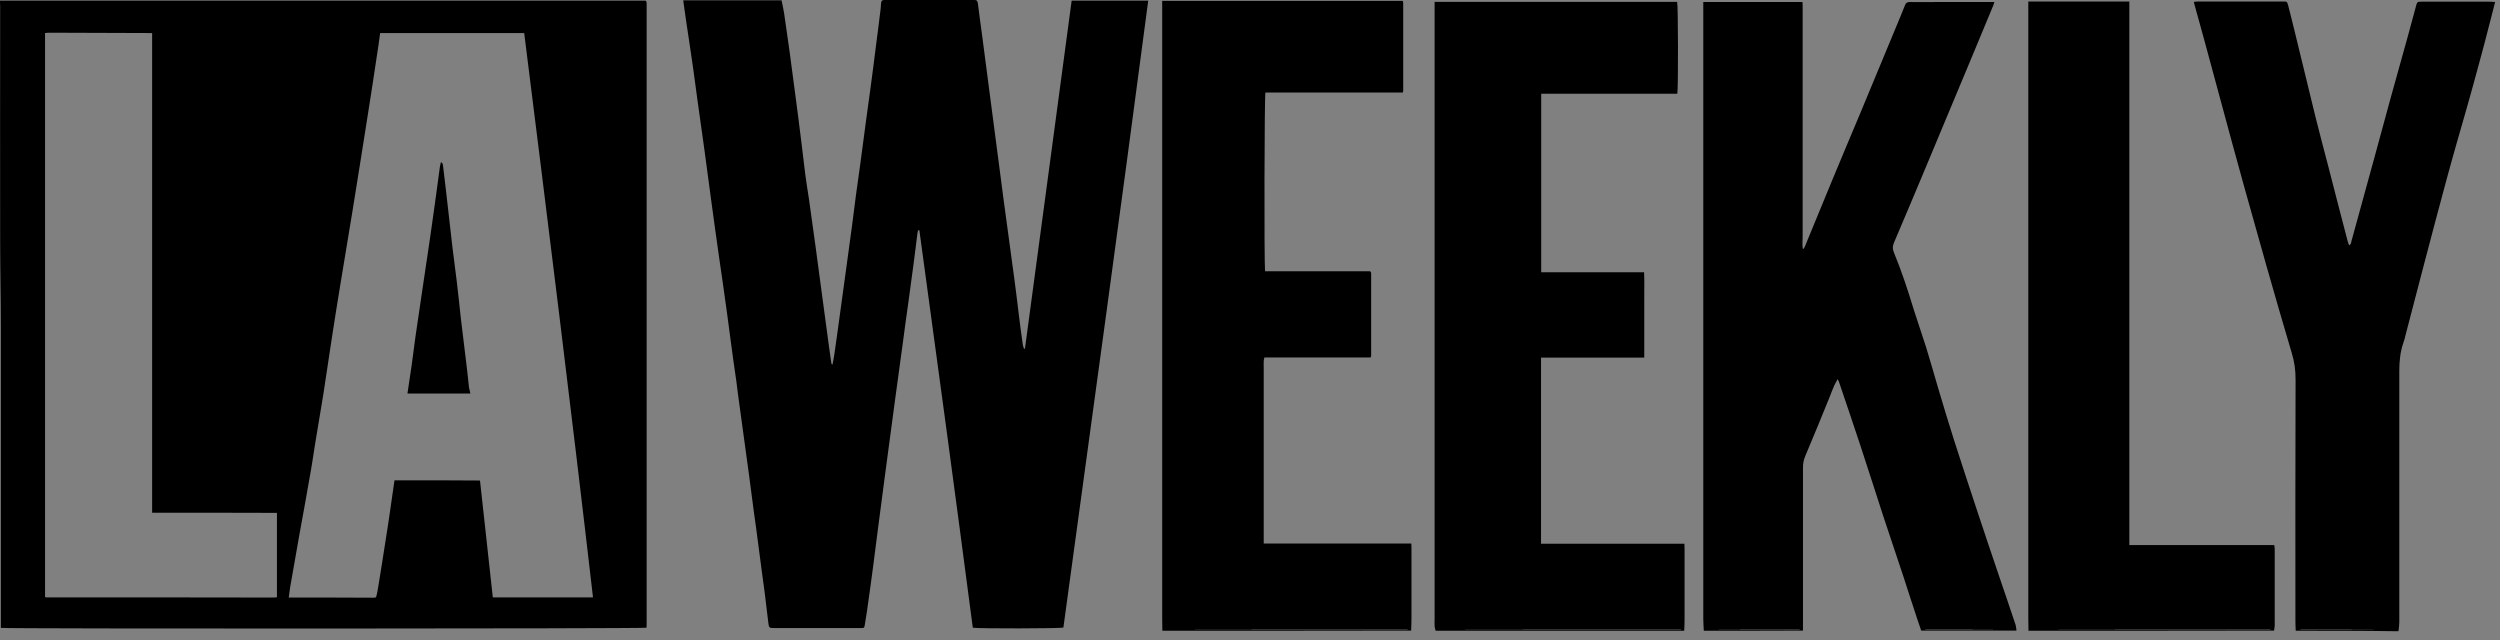
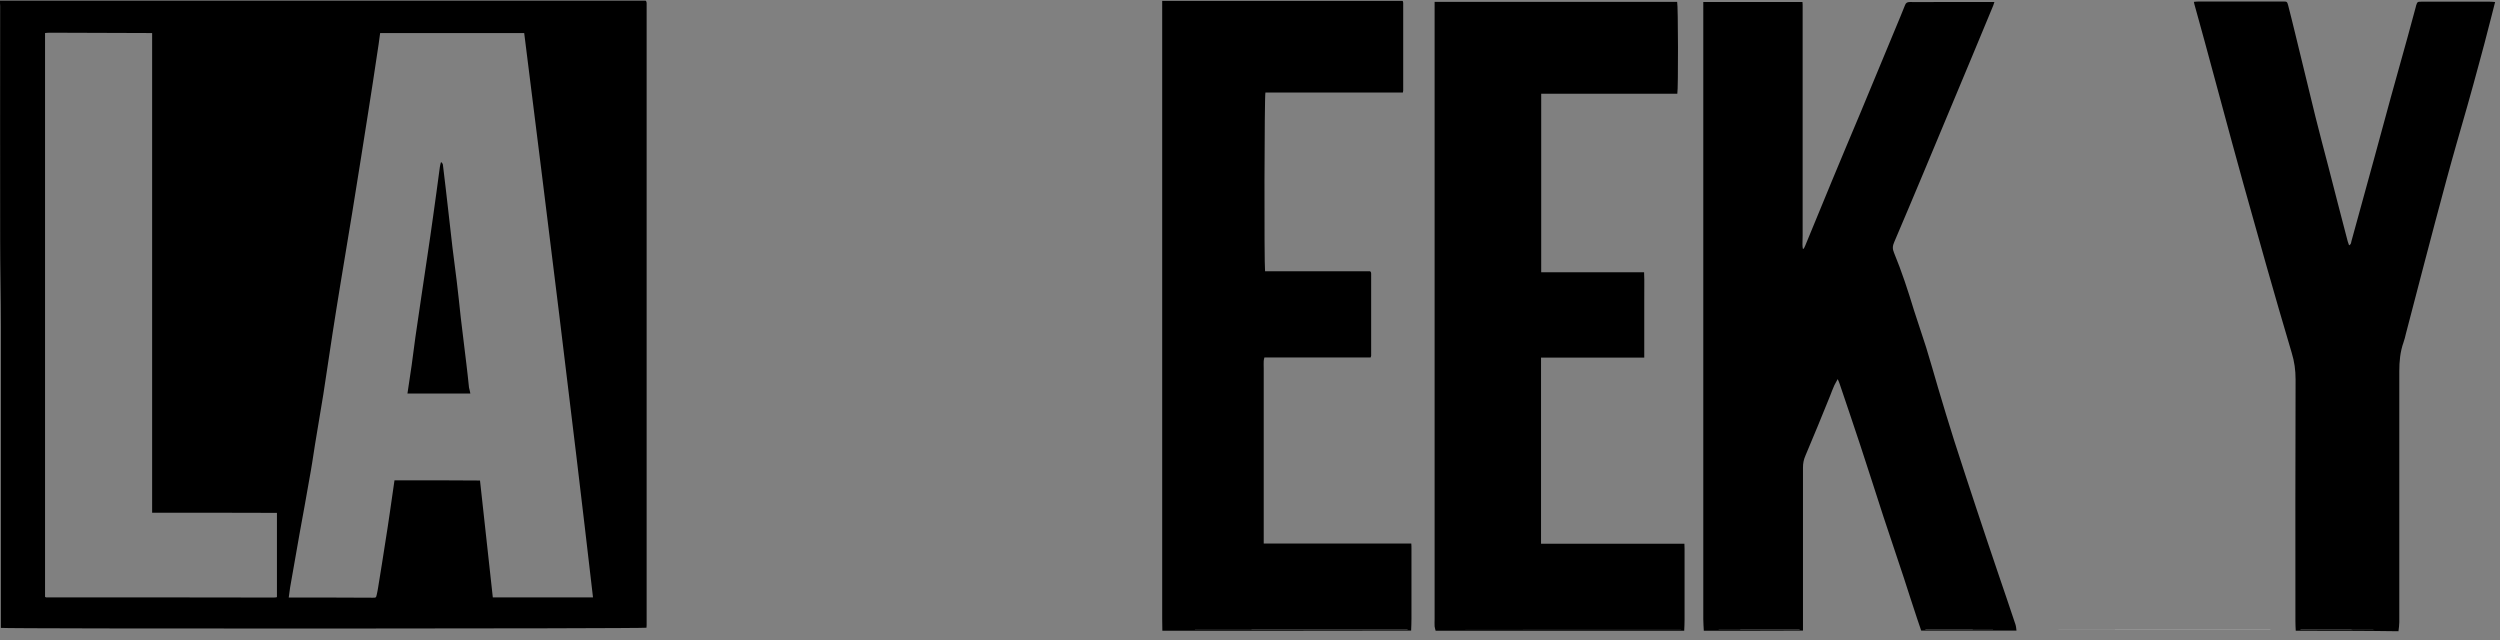
<svg xmlns="http://www.w3.org/2000/svg" fill="none" viewBox="0 0 121 31" height="31" width="121">
  <rect x="0" y="0" width="121" height="31" fill="#808080" stroke="none" />
  <path fill="black" d="M82.464 30.528C82.456 30.341 82.439 30.146 82.439 29.96C82.439 21.756 82.439 13.544 82.439 5.34C82.439 3.677 82.439 2.013 82.439 0.35C82.439 0.277 82.439 0.204 82.439 0.098C84.048 0.098 85.631 0.098 87.239 0.098C87.248 0.179 87.248 0.252 87.248 0.325C87.248 1.112 87.248 1.908 87.248 2.695C87.248 5.592 87.248 8.497 87.248 11.394C87.248 11.54 87.239 11.694 87.239 11.84C87.239 11.905 87.248 11.97 87.256 12.035C87.272 12.035 87.288 12.043 87.296 12.043C87.321 11.994 87.354 11.945 87.37 11.897C87.802 10.85 88.235 9.795 88.668 8.748C89.117 7.661 89.574 6.582 90.031 5.494C90.684 3.928 91.329 2.362 91.982 0.796C92.055 0.617 92.129 0.431 92.202 0.252C92.243 0.139 92.308 0.098 92.431 0.098C92.855 0.106 93.272 0.098 93.696 0.098C94.553 0.098 95.41 0.098 96.268 0.098C96.349 0.098 96.431 0.098 96.529 0.098C96.504 0.171 96.488 0.22 96.472 0.269C96.137 1.072 95.802 1.883 95.468 2.687C94.668 4.602 93.868 6.517 93.068 8.432C92.611 9.527 92.145 10.623 91.68 11.718C91.598 11.897 91.59 12.051 91.672 12.238C92.047 13.146 92.349 14.072 92.635 15.013C92.823 15.613 93.035 16.206 93.223 16.806C93.427 17.455 93.606 18.113 93.802 18.77C94.055 19.614 94.308 20.466 94.578 21.31C94.929 22.413 95.296 23.509 95.655 24.604C96.006 25.667 96.365 26.73 96.725 27.793C97.002 28.605 97.28 29.416 97.549 30.228C97.582 30.325 97.582 30.422 97.598 30.52C96.064 30.52 94.521 30.52 92.986 30.52C92.921 30.325 92.855 30.138 92.79 29.944C92.57 29.286 92.358 28.621 92.145 27.964C91.819 26.974 91.484 25.992 91.157 25.002C90.782 23.85 90.415 22.689 90.031 21.529C89.704 20.539 89.37 19.557 89.035 18.567C89.019 18.51 88.986 18.445 88.945 18.348C88.88 18.478 88.823 18.559 88.782 18.648C88.709 18.819 88.635 18.997 88.57 19.176C88.178 20.141 87.786 21.107 87.378 22.064C87.296 22.251 87.264 22.43 87.264 22.632C87.264 25.262 87.264 27.891 87.264 30.52C85.68 30.528 84.072 30.528 82.464 30.528ZM82.701 30.463C84.17 30.471 85.639 30.471 87.1 30.471V30.463C85.631 30.463 84.162 30.463 82.701 30.463ZM97.443 30.471C96.023 30.463 94.611 30.463 93.19 30.463C93.19 30.463 93.19 30.463 93.19 30.471C94.602 30.471 96.023 30.471 97.443 30.471Z" />
  <path fill="black" d="M69.484 30.528C69.468 30.455 69.443 30.39 69.435 30.317C69.427 30.203 69.435 30.09 69.435 29.976C69.435 20.109 69.435 10.233 69.435 0.366C69.435 0.277 69.435 0.196 69.435 0.09C73.353 0.09 77.264 0.09 81.174 0.09C81.223 0.244 81.231 4.302 81.182 4.537C78.994 4.537 76.798 4.537 74.594 4.537C74.594 7.426 74.594 10.282 74.594 13.179C74.864 13.179 75.141 13.179 75.419 13.179C75.688 13.179 75.966 13.179 76.235 13.179C76.513 13.179 76.79 13.179 77.068 13.179C77.345 13.179 77.623 13.179 77.9 13.179C78.17 13.179 78.447 13.179 78.717 13.179C78.994 13.179 79.272 13.179 79.574 13.179C79.598 13.65 79.574 14.104 79.582 14.558C79.582 15.013 79.582 15.467 79.582 15.914C79.582 16.368 79.582 16.831 79.582 17.309C77.909 17.309 76.251 17.309 74.586 17.309C74.586 20.32 74.586 23.306 74.586 26.317C76.896 26.317 79.206 26.317 81.525 26.317C81.533 26.414 81.533 26.487 81.533 26.56C81.533 27.704 81.533 28.848 81.533 29.984C81.533 30.163 81.525 30.349 81.516 30.528C77.517 30.528 73.5 30.528 69.484 30.528ZM69.631 30.463C73.541 30.471 77.451 30.471 81.361 30.471V30.463C77.451 30.463 73.541 30.463 69.631 30.463Z" />
  <path fill="black" d="M56.258 30.528C56.258 30.333 56.25 30.138 56.25 29.944C56.25 20.052 56.25 10.16 56.25 0.268C56.25 0.195 56.25 0.122 56.25 0.041C60.144 0.041 64.005 0.041 67.874 0.041C67.882 0.041 67.882 0.049 67.89 0.049C67.899 0.057 67.899 0.057 67.899 0.066C67.907 0.09 67.915 0.114 67.915 0.147C67.915 1.559 67.915 2.971 67.915 4.383C67.915 4.407 67.907 4.431 67.899 4.48C65.678 4.48 63.458 4.48 61.246 4.48C61.197 4.65 61.181 12.724 61.229 13.13C62.927 13.13 64.633 13.13 66.315 13.13C66.34 13.163 66.348 13.163 66.348 13.171C66.348 13.179 66.356 13.179 66.356 13.187C66.364 13.211 66.364 13.244 66.364 13.268C66.364 14.583 66.364 15.905 66.364 17.22C66.364 17.236 66.356 17.261 66.34 17.301C64.633 17.301 62.919 17.301 61.197 17.301C61.181 17.374 61.164 17.423 61.164 17.471C61.156 17.585 61.164 17.699 61.164 17.812C61.164 20.506 61.164 23.209 61.164 25.902C61.164 26.032 61.164 26.154 61.164 26.308C63.556 26.308 65.923 26.308 68.307 26.308C68.315 26.406 68.315 26.479 68.315 26.552C68.315 27.68 68.315 28.808 68.315 29.936C68.315 30.13 68.307 30.325 68.299 30.52C64.291 30.528 60.274 30.528 56.258 30.528ZM56.56 30.463C60.413 30.471 64.266 30.471 68.127 30.471C68.127 30.471 68.127 30.471 68.127 30.463C64.274 30.463 60.413 30.463 56.56 30.463Z" />
  <path fill="black" d="M111.114 30.528C111.106 30.374 111.098 30.22 111.098 30.065C111.098 26.162 111.09 22.259 111.106 18.364C111.106 17.918 111.049 17.496 110.918 17.074C110.502 15.686 110.102 14.282 109.702 12.887C109.522 12.254 109.343 11.613 109.163 10.972C108.779 9.608 108.396 8.253 108.028 6.89C107.588 5.275 107.155 3.652 106.714 2.037C106.551 1.421 106.371 0.812 106.208 0.204C106.2 0.171 106.192 0.139 106.184 0.09C106.265 0.082 106.339 0.074 106.412 0.074C107.775 0.074 109.147 0.074 110.51 0.074C110.681 0.074 110.698 0.074 110.747 0.26C110.861 0.707 110.975 1.153 111.081 1.599C111.408 2.954 111.734 4.301 112.069 5.657C112.265 6.46 112.485 7.255 112.689 8.05C113 9.259 113.31 10.469 113.628 11.678C113.645 11.742 113.669 11.799 113.694 11.872C113.8 11.824 113.792 11.742 113.808 11.678C114.175 10.347 114.543 9.008 114.91 7.669C115.179 6.695 115.44 5.713 115.71 4.732C115.979 3.758 116.257 2.776 116.526 1.802C116.657 1.323 116.787 0.837 116.918 0.358C116.926 0.325 116.934 0.293 116.942 0.26C117 0.09 117.008 0.082 117.187 0.082C117.661 0.082 118.142 0.082 118.616 0.082C119.244 0.082 119.881 0.082 120.51 0.082C120.591 0.082 120.665 0.09 120.763 0.098C120.706 0.317 120.657 0.512 120.608 0.707C120.485 1.169 120.371 1.632 120.248 2.102C120.159 2.435 120.069 2.768 119.979 3.1C119.799 3.774 119.612 4.447 119.424 5.113C119.081 6.314 118.73 7.515 118.404 8.724C118.044 10.039 117.702 11.361 117.351 12.684C117.049 13.836 116.747 14.996 116.444 16.157C116.412 16.295 116.379 16.433 116.33 16.571C116.167 17.025 116.126 17.496 116.126 17.966C116.126 22.016 116.126 26.065 116.126 30.114C116.126 30.26 116.102 30.406 116.085 30.552C114.436 30.528 112.779 30.528 111.114 30.528ZM115.922 30.471C115.922 30.463 115.922 30.463 115.922 30.471C114.396 30.463 112.869 30.463 111.343 30.463C111.343 30.463 111.343 30.463 111.343 30.471C112.869 30.471 114.396 30.471 115.922 30.471Z" />
-   <path fill="black" d="M98.178 30.528C98.178 30.301 98.17 30.065 98.17 29.838C98.17 20.003 98.17 10.176 98.17 0.342C98.17 0.252 98.17 0.171 98.17 0.074C99.811 0.074 101.427 0.074 103.06 0.074C103.06 8.846 103.06 17.609 103.06 26.381C105.402 26.381 107.729 26.381 110.072 26.381C110.08 26.446 110.096 26.495 110.096 26.552C110.096 27.793 110.096 29.043 110.096 30.284C110.096 30.366 110.072 30.447 110.063 30.52C106.096 30.528 102.137 30.528 98.178 30.528ZM98.366 30.463C102.211 30.471 106.047 30.471 109.892 30.471V30.463C106.047 30.463 102.211 30.463 98.366 30.463Z" />
  <path fill="black" d="M0 0.033C10.441 0.033 20.848 0.033 31.248 0.033C31.264 0.049 31.273 0.058 31.273 0.058C31.273 0.066 31.281 0.066 31.281 0.074C31.289 0.098 31.297 0.122 31.297 0.155C31.297 10.193 31.297 20.222 31.297 30.26C31.297 30.301 31.289 30.341 31.289 30.382C31.142 30.43 0.278 30.439 0.041 30.39C0.041 30.333 0.041 30.276 0.041 30.22C0.041 25.416 0.041 20.62 0.041 15.816C0.041 14.404 0.008 12.992 0.008 11.58C3.10177e-08 7.815 0.008 4.05 0.008 0.285C3.10177e-08 0.204 0 0.122 0 0.033ZM13.975 28.921C14.138 28.921 14.277 28.921 14.416 28.921C15.624 28.921 16.84 28.921 18.048 28.929C18.195 28.929 18.203 28.929 18.236 28.775C18.261 28.662 18.285 28.548 18.301 28.434C18.424 27.68 18.546 26.925 18.661 26.17C18.734 25.724 18.799 25.278 18.865 24.831C18.938 24.312 19.012 23.793 19.093 23.249C20.473 23.249 21.844 23.241 23.232 23.257C23.444 25.164 23.648 27.039 23.852 28.913C25.485 28.913 27.085 28.913 28.701 28.913C27.648 19.792 26.513 10.696 25.371 1.599C23.036 1.599 20.718 1.599 18.399 1.599C18.35 1.973 18.301 2.33 18.244 2.679C18.114 3.563 17.975 4.456 17.836 5.34C17.722 6.079 17.599 6.817 17.485 7.564C17.338 8.464 17.199 9.365 17.052 10.266C16.865 11.418 16.669 12.57 16.481 13.723C16.351 14.526 16.22 15.321 16.097 16.125C15.942 17.114 15.804 18.104 15.649 19.086C15.518 19.89 15.379 20.701 15.248 21.504C15.159 22.073 15.077 22.64 14.971 23.2C14.824 24.069 14.661 24.929 14.506 25.789C14.351 26.674 14.195 27.558 14.04 28.442C14.016 28.605 13.999 28.751 13.975 28.921ZM7.363 24.815C7.363 17.058 7.363 9.333 7.363 1.599C7.281 1.599 7.216 1.599 7.159 1.599C5.575 1.591 3.992 1.591 2.408 1.583C2.326 1.583 2.253 1.591 2.18 1.599C2.18 10.712 2.18 19.808 2.18 28.889C2.204 28.905 2.22 28.913 2.228 28.913C5.902 28.913 9.575 28.913 13.248 28.921C13.289 28.921 13.33 28.913 13.371 28.913C13.379 28.913 13.379 28.905 13.387 28.905C13.396 28.897 13.396 28.897 13.404 28.889C13.404 27.542 13.404 26.195 13.404 24.823C11.387 24.815 9.396 24.815 7.363 24.815Z" />
-   <path fill="black" d="M49.607 16.879C50.358 11.272 51.117 5.665 51.868 0.033C53.084 0.033 54.317 0.033 55.574 0.033C54.243 10.16 52.847 20.263 51.468 30.374C51.321 30.422 47.354 30.43 47.084 30.382C46.243 23.971 45.378 17.553 44.497 11.142C44.48 11.142 44.464 11.142 44.448 11.134C44.431 11.183 44.415 11.223 44.407 11.272C44.342 11.767 44.284 12.262 44.219 12.757C44.137 13.398 44.048 14.039 43.958 14.688C43.868 15.321 43.778 15.962 43.697 16.595C43.582 17.455 43.46 18.307 43.346 19.168C43.28 19.638 43.223 20.109 43.158 20.571C43.044 21.407 42.937 22.243 42.823 23.079C42.709 23.931 42.595 24.783 42.489 25.627C42.415 26.203 42.342 26.779 42.268 27.355C42.17 28.102 42.064 28.856 41.958 29.603C41.925 29.814 41.893 30.017 41.86 30.22C41.835 30.39 41.827 30.398 41.656 30.398C41.239 30.398 40.823 30.398 40.415 30.398C39.427 30.398 38.44 30.398 37.46 30.398C37.24 30.398 37.215 30.382 37.191 30.171C37.125 29.651 37.068 29.14 37.003 28.621C36.962 28.296 36.913 27.98 36.872 27.655C36.782 26.949 36.685 26.252 36.595 25.546C36.521 25.026 36.448 24.499 36.383 23.979C36.293 23.29 36.203 22.6 36.105 21.91C36.007 21.196 35.909 20.474 35.811 19.76C35.746 19.305 35.689 18.851 35.632 18.397C35.55 17.837 35.468 17.277 35.395 16.709C35.321 16.181 35.256 15.654 35.183 15.118C35.06 14.234 34.938 13.349 34.807 12.473C34.676 11.548 34.546 10.631 34.423 9.706C34.301 8.838 34.195 7.961 34.072 7.093C33.974 6.379 33.868 5.665 33.77 4.943C33.697 4.423 33.632 3.896 33.558 3.376C33.444 2.565 33.321 1.762 33.199 0.95C33.158 0.642 33.117 0.333 33.068 0.017C34.66 0.017 36.236 0.017 37.827 0.017C37.868 0.22 37.917 0.423 37.95 0.634C38.04 1.259 38.129 1.891 38.219 2.516C38.309 3.198 38.399 3.88 38.489 4.561C38.587 5.275 38.676 5.997 38.766 6.712C38.84 7.296 38.905 7.88 38.978 8.464C39.027 8.846 39.093 9.227 39.15 9.608C39.256 10.371 39.362 11.134 39.468 11.897C39.574 12.668 39.672 13.439 39.778 14.209C39.893 15.062 40.007 15.914 40.121 16.757C40.162 17.033 40.195 17.309 40.236 17.577C40.236 17.601 40.252 17.626 40.293 17.65C40.317 17.52 40.342 17.39 40.366 17.261C40.464 16.579 40.562 15.897 40.652 15.216C40.75 14.518 40.84 13.828 40.938 13.13C41.035 12.416 41.133 11.702 41.231 10.98C41.297 10.469 41.362 9.957 41.427 9.454C41.493 8.967 41.566 8.481 41.631 7.986C41.729 7.271 41.819 6.549 41.917 5.835C41.99 5.3 42.064 4.764 42.137 4.228C42.227 3.555 42.317 2.873 42.399 2.2C42.48 1.599 42.554 0.991 42.627 0.39C42.635 0.309 42.635 0.228 42.644 0.147C42.652 0.049 42.701 -0.007 42.799 0.001C42.84 0.001 42.88 0.001 42.921 0.001C44.301 0.001 45.68 0.001 47.06 0.001C47.092 0.001 47.125 0.001 47.158 0.001C47.272 -0.007 47.313 0.049 47.329 0.155C47.394 0.691 47.468 1.226 47.541 1.762C47.607 2.281 47.68 2.808 47.745 3.328C47.835 4.034 47.933 4.748 48.023 5.454C48.162 6.492 48.292 7.531 48.431 8.57C48.537 9.389 48.643 10.201 48.758 11.02C48.872 11.88 48.994 12.749 49.109 13.609C49.182 14.177 49.256 14.745 49.321 15.313C49.378 15.759 49.435 16.214 49.501 16.66C49.509 16.733 49.533 16.798 49.558 16.863C49.574 16.887 49.59 16.879 49.607 16.879Z" />
  <path fill="white" d="M82.701 30.463C84.171 30.463 85.64 30.463 87.101 30.463V30.471C85.632 30.471 84.171 30.471 82.701 30.463Z" />
  <path fill="white" d="M97.44 30.471C96.02 30.471 94.608 30.471 93.188 30.471C93.188 30.471 93.188 30.471 93.188 30.463C94.6 30.463 96.02 30.463 97.44 30.471Z" />
-   <path fill="white" d="M69.629 30.463C73.539 30.463 77.449 30.463 81.359 30.463V30.471C77.449 30.471 73.539 30.471 69.629 30.463Z" />
  <path fill="white" d="M56.56 30.463C60.413 30.463 64.266 30.463 68.127 30.463C68.127 30.463 68.127 30.463 68.127 30.471C64.275 30.471 60.413 30.471 56.56 30.463Z" />
  <path fill="white" d="M115.923 30.471C114.397 30.471 112.87 30.471 111.344 30.471C111.344 30.471 111.344 30.471 111.344 30.463C112.87 30.463 114.397 30.463 115.923 30.471C115.923 30.463 115.923 30.463 115.923 30.471Z" />
  <path fill="white" d="M98.363 30.463C102.208 30.463 106.045 30.463 109.889 30.463V30.471C106.045 30.471 102.208 30.471 98.363 30.463Z" />
  <path fill="black" d="M22.765 19.046C21.737 19.046 20.733 19.046 19.721 19.046C19.794 18.575 19.86 18.121 19.925 17.674C19.99 17.228 20.039 16.774 20.104 16.327C20.202 15.662 20.3 14.989 20.398 14.323C20.496 13.682 20.586 13.041 20.684 12.4C20.782 11.759 20.872 11.118 20.962 10.477C21.076 9.681 21.182 8.886 21.288 8.091C21.296 8.018 21.321 7.937 21.337 7.864C21.353 7.864 21.37 7.864 21.378 7.856C21.394 7.888 21.427 7.929 21.435 7.961C21.525 8.708 21.614 9.446 21.696 10.193C21.762 10.793 21.835 11.386 21.9 11.986C21.965 12.522 22.039 13.057 22.104 13.593C22.178 14.185 22.235 14.777 22.3 15.362C22.39 16.108 22.48 16.847 22.57 17.593C22.619 17.983 22.659 18.372 22.7 18.762C22.725 18.843 22.741 18.932 22.765 19.046Z" />
</svg>